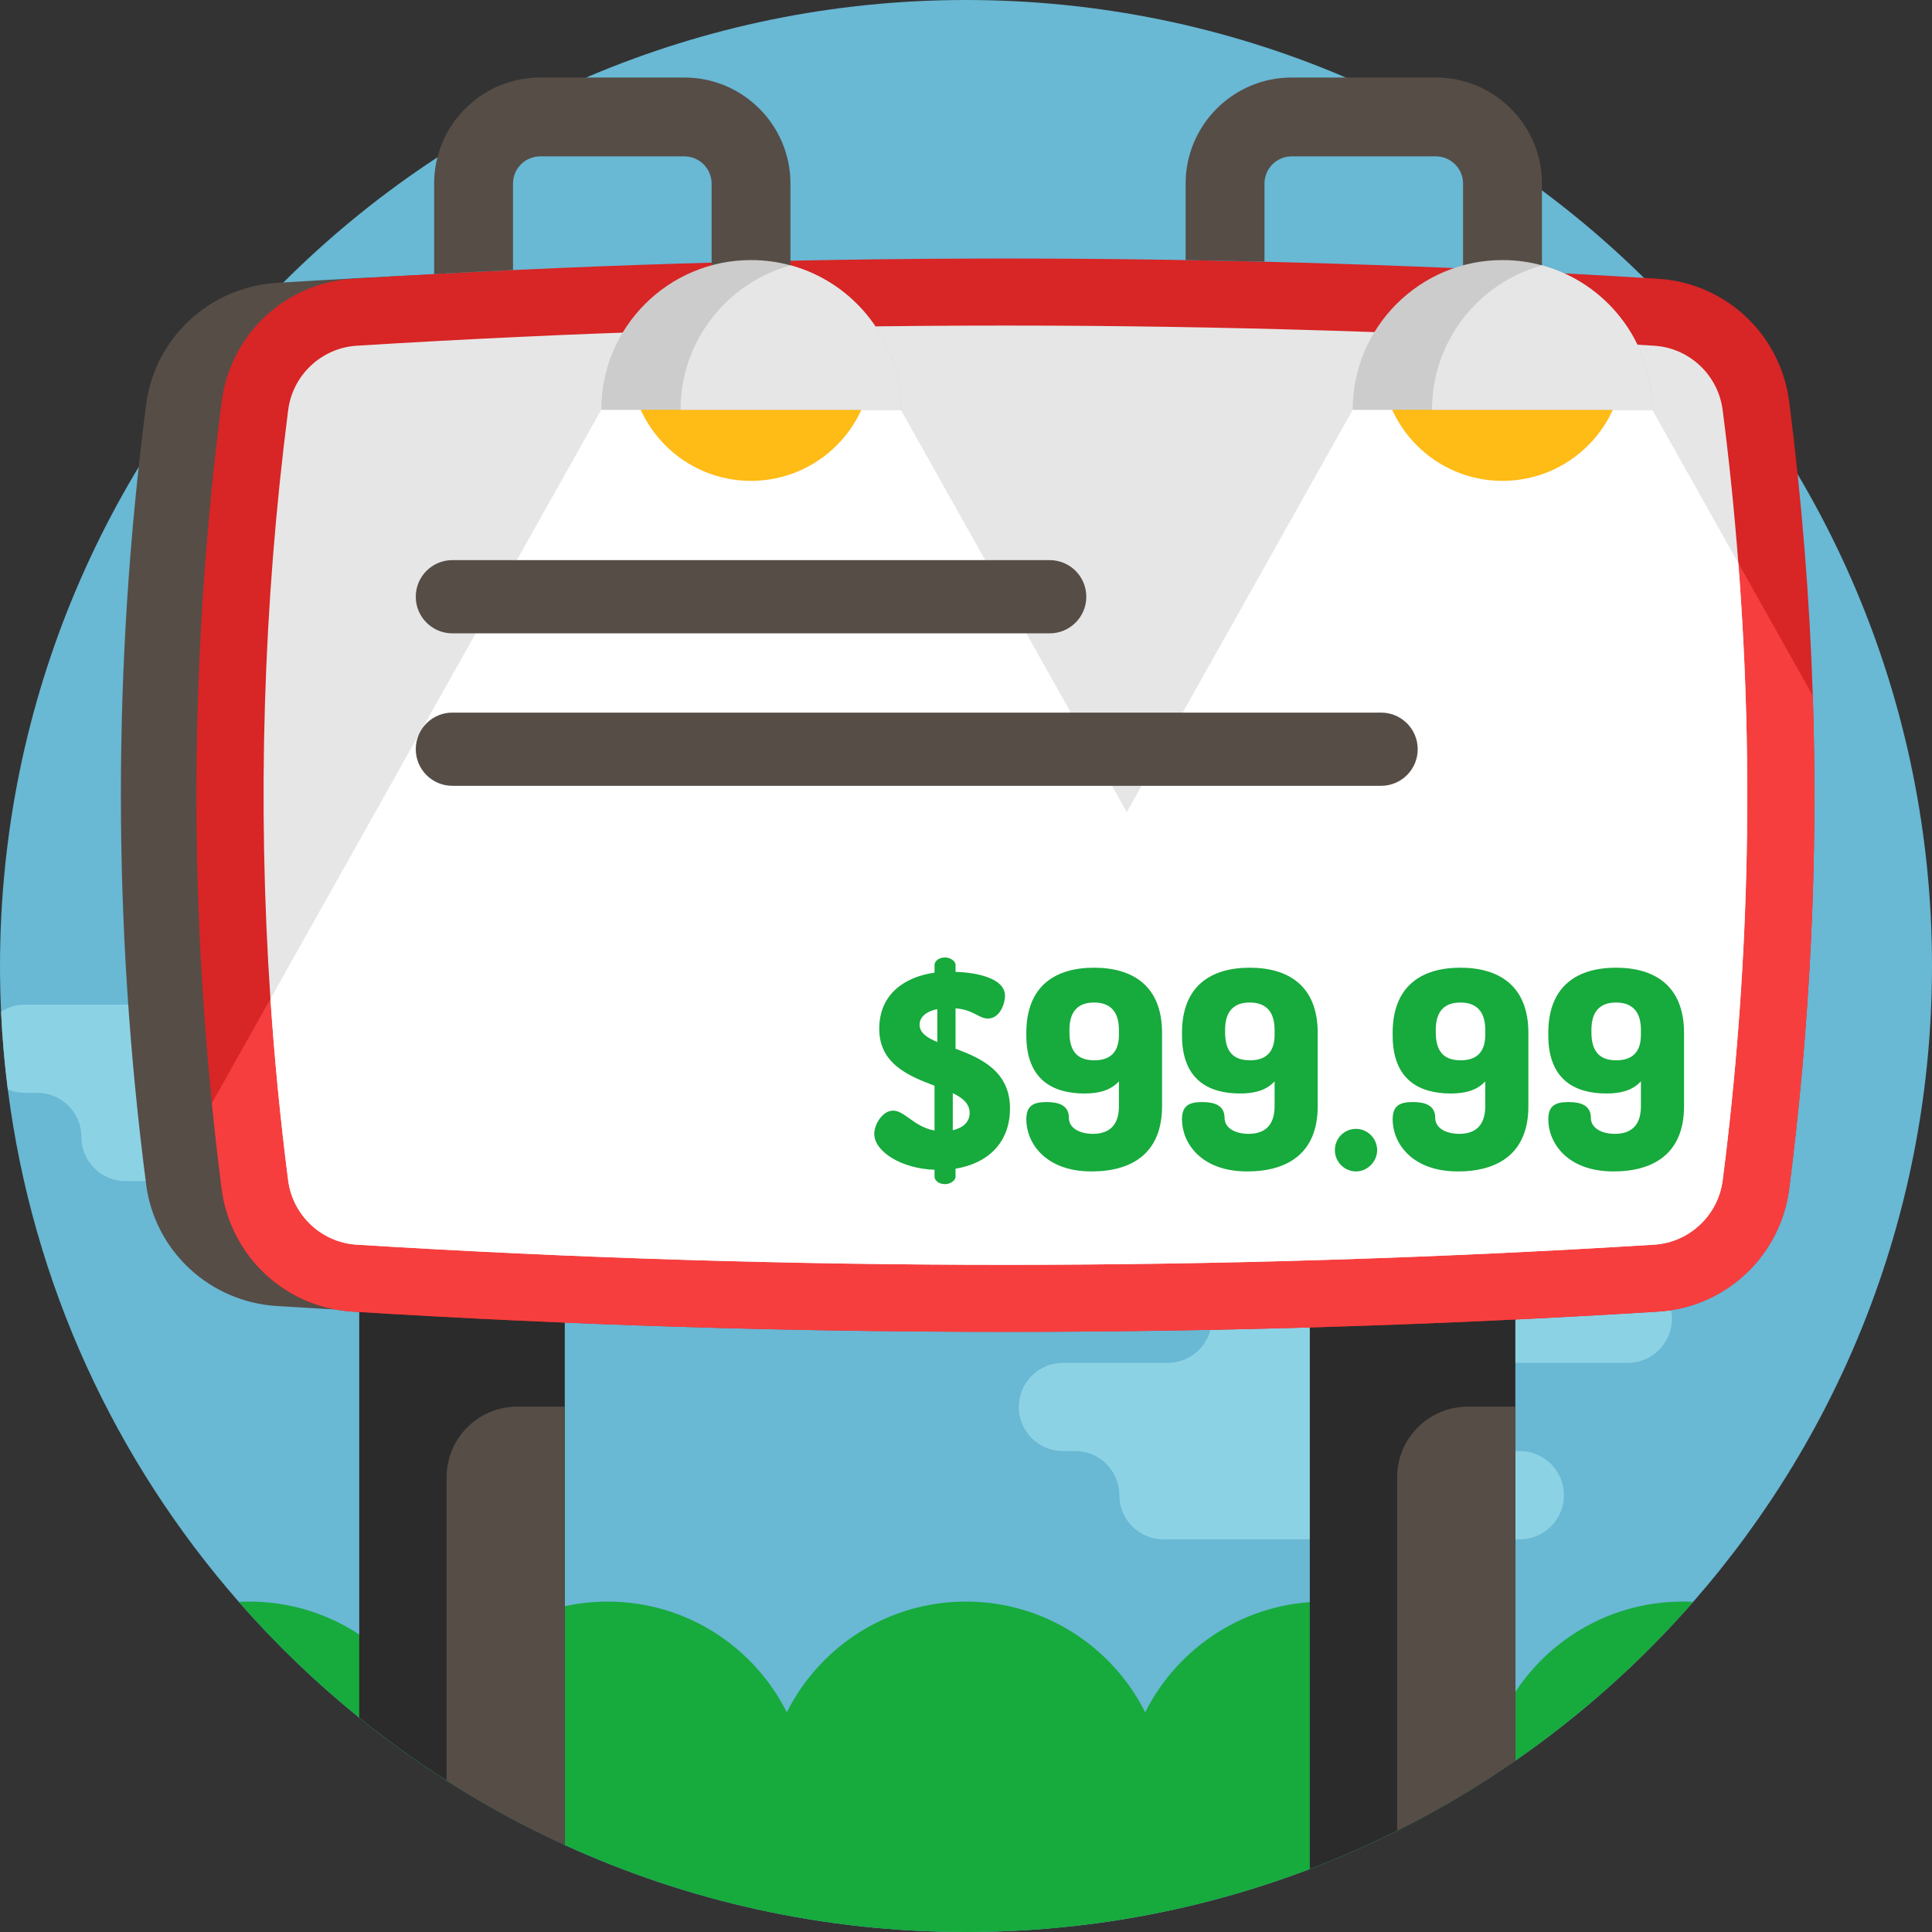
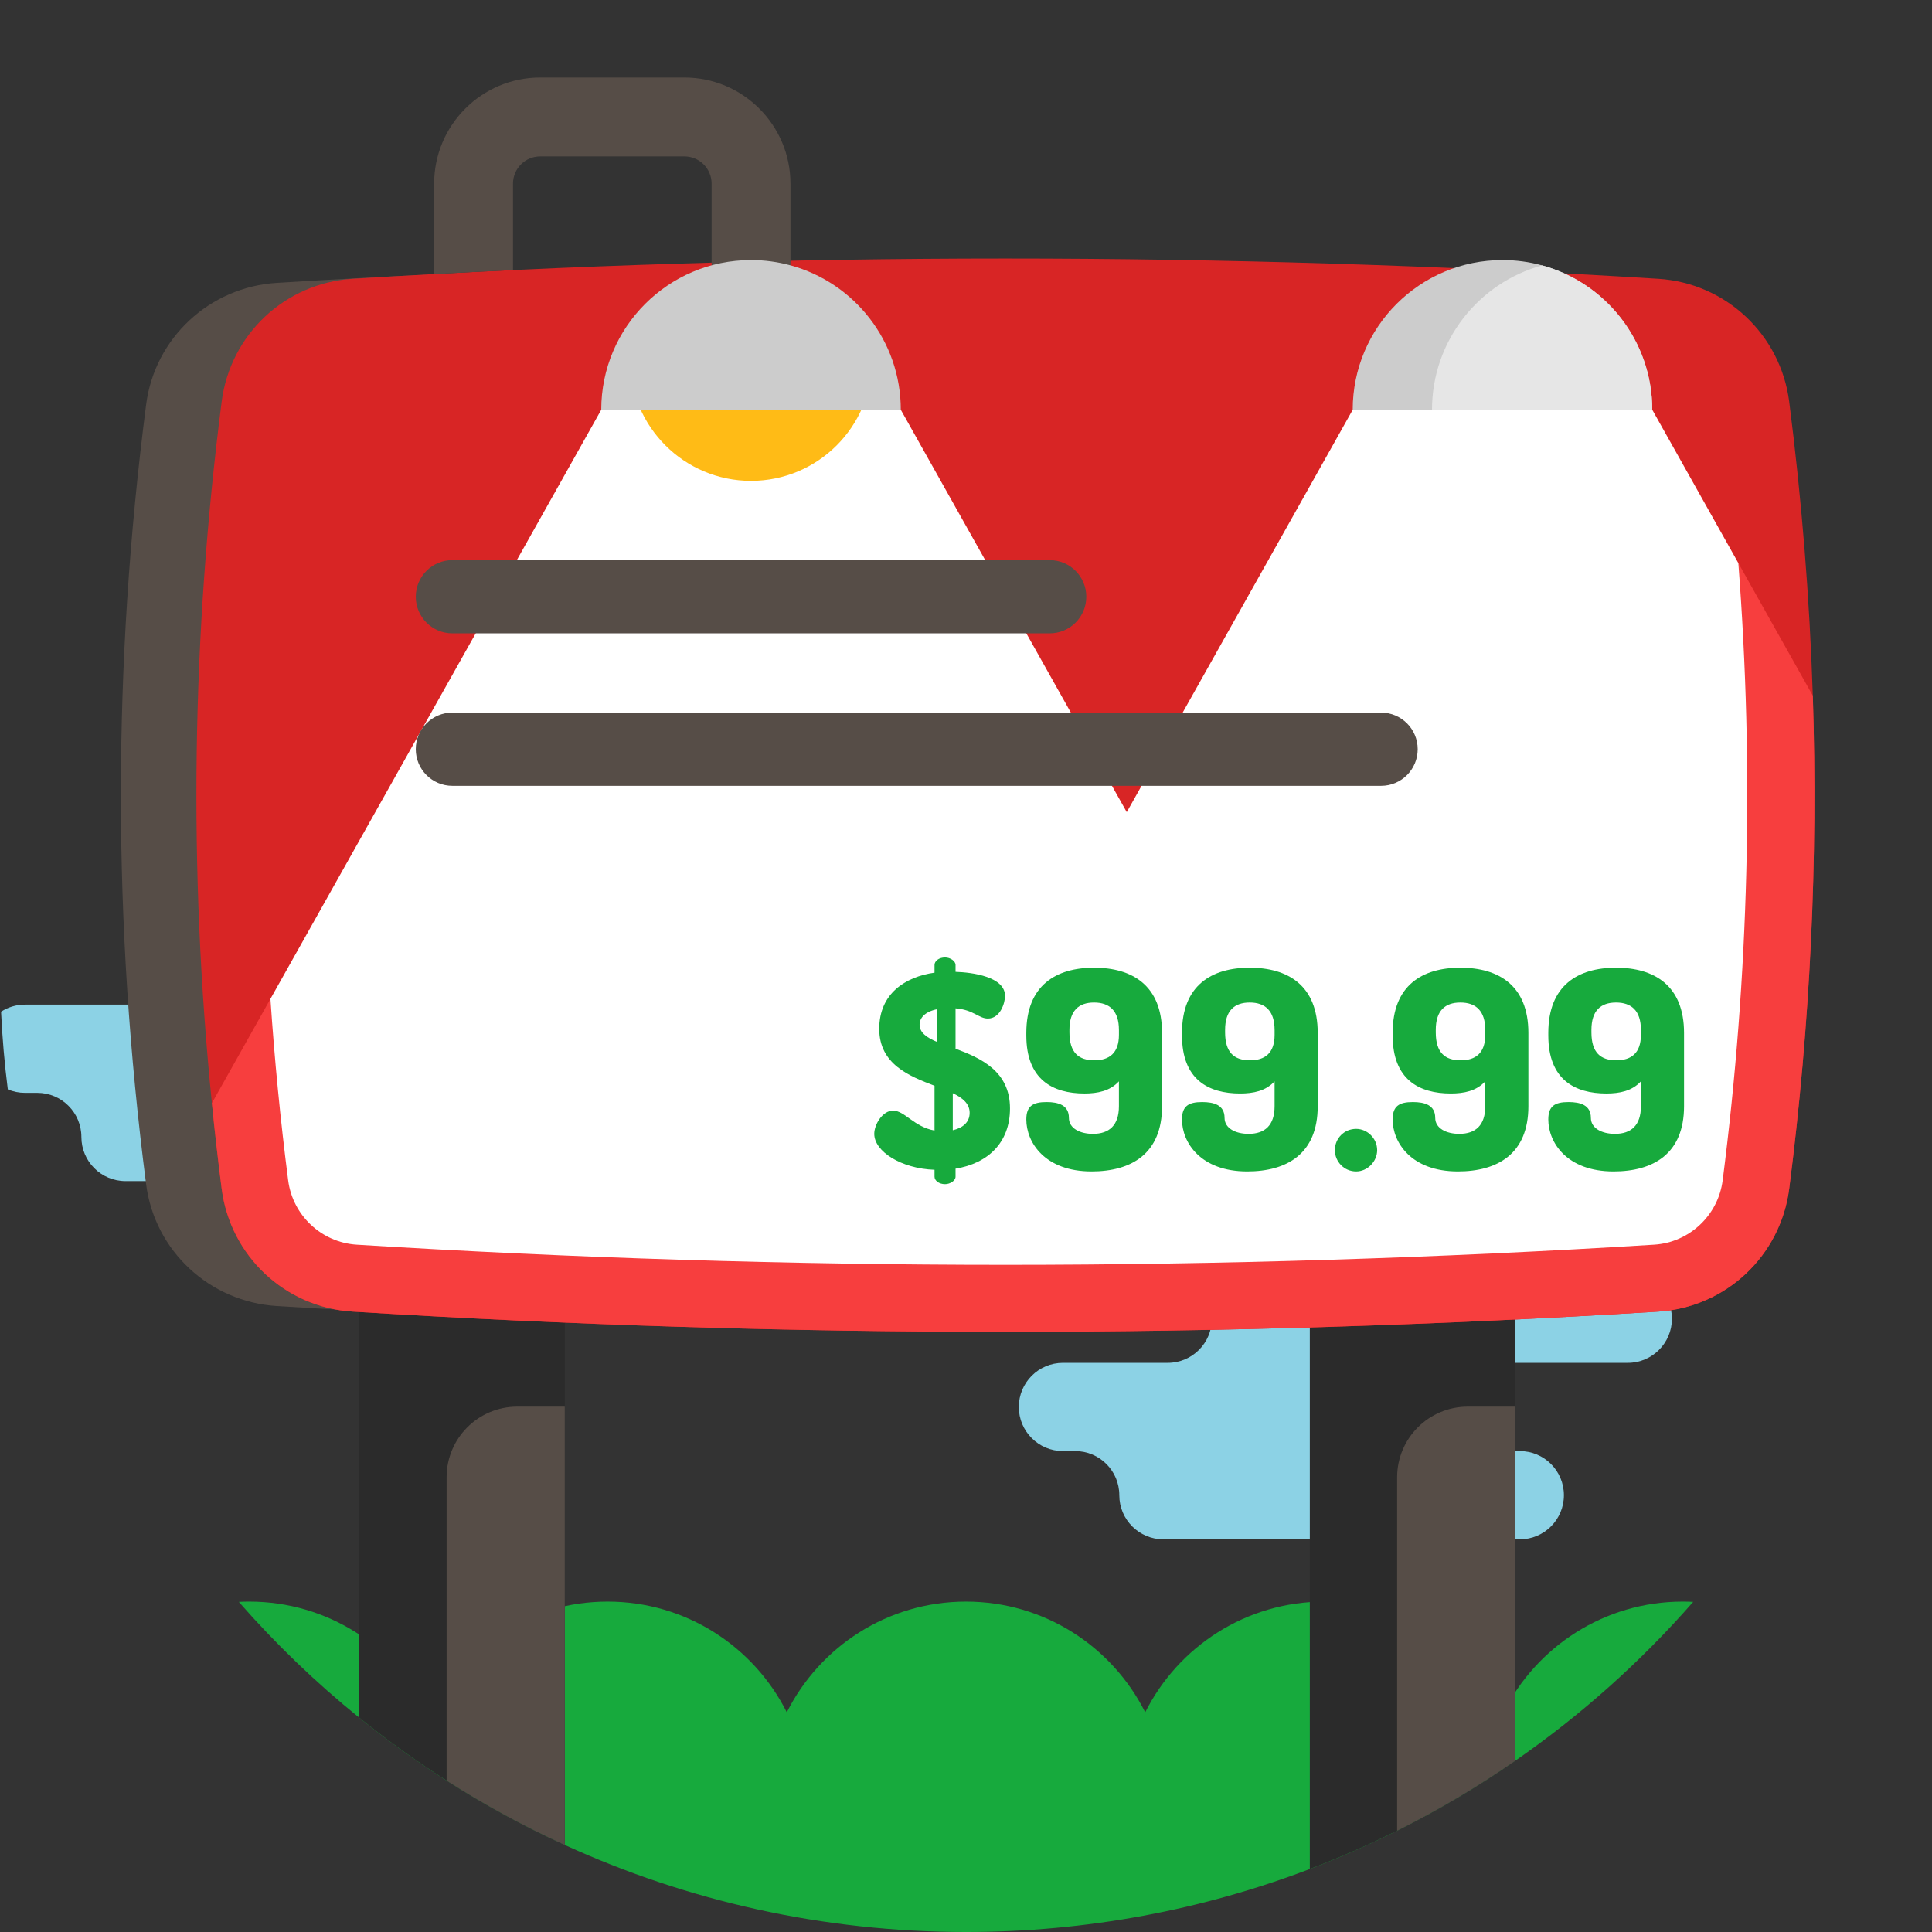
<svg xmlns="http://www.w3.org/2000/svg" height="512pt" viewBox="0 0 512 512" width="512pt">
  <rect x="0" y="0" width="512" height="512" fill="#333333" stroke="none" />
-   <path d="m512 256c0 64.531-23.875 123.496-63.289 168.512-13.898 15.883-29.727 30.031-47.125 42.078-9.949 6.906-20.418 13.113-31.328 18.566-7.512 3.75-15.234 7.148-23.145 10.156-28.305 10.785-59.016 16.688-91.113 16.688-37.941 0-73.949-8.254-106.328-23.062-10.867-4.961-21.328-10.668-31.316-17.062-8.035-5.129-15.766-10.699-23.156-16.676-11.504-9.301-22.184-19.57-31.91-30.688-32.641-37.293-54.637-84.148-61.219-135.816-.867-6.781-1.465-13.648-1.789-20.594-.188-4.004-.281-8.047-.281-12.102 0-141.387 114.613-256 256-256s256 114.613 256 256zm0 0" fill="#69b8d4" />
  <path d="m448.711 424.512c-13.898 15.883-29.727 30.031-47.125 42.078-9.949 6.906-20.418 13.113-31.328 18.566-7.512 3.75-15.234 7.148-23.145 10.156-28.305 10.785-59.016 16.688-91.113 16.688-37.941 0-73.949-8.254-106.328-23.062-10.867-4.961-21.328-10.668-31.316-17.062-8.035-5.129-15.766-10.699-23.156-16.676-11.504-9.301-22.184-19.57-31.91-30.688.91-.055 1.828-.074 2.758-.074 20.785 0 38.766 11.953 47.492 29.34 8.715-17.387 26.695-29.34 47.48-29.34 20.781 0 38.766 11.953 47.488 29.34 8.727-17.387 26.711-29.34 47.492-29.34s38.766 11.953 47.492 29.34c8.723-17.387 26.707-29.34 47.488-29.34 20.785 0 38.766 11.953 47.48 29.34 8.727-17.387 26.707-29.34 47.492-29.34.93 0 1.848.02 2.758.074zm0 0" fill="#17aa3d" />
  <path d="m321.156 349.477c0-6.457 5.234-11.695 11.691-11.695h98.535c6.457 0 11.695 5.234 11.695 11.691 0 6.461-5.238 11.695-11.695 11.695h-31.871c-6.457 0-11.691 5.234-11.691 11.691s5.234 11.691 11.691 11.691h3.25c6.457 0 11.691 5.234 11.691 11.691 0 6.461-5.234 11.695-11.691 11.695h-94.441c-6.457 0-11.691-5.234-11.691-11.695 0-6.457-5.234-11.691-11.691-11.691h-3.25c-6.457 0-11.691-5.234-11.691-11.691s5.234-11.691 11.691-11.691h27.777c6.457 0 11.691-5.234 11.691-11.691zm0 0" fill="#8cd2e5" />
  <path d="m168.008 254.539c0 3.227-1.305 6.152-3.426 8.262-2.109 2.121-5.035 3.43-8.266 3.43h-31.867c-6.461 0-11.695 5.234-11.695 11.691 0 3.23 1.309 6.156 3.43 8.266 2.109 2.121 5.035 3.426 8.266 3.426h3.246c6.461 0 11.695 5.234 11.695 11.695 0 3.227-1.309 6.152-3.43 8.262-2.109 2.121-5.035 3.43-8.266 3.43h-94.438c-6.457 0-11.691-5.234-11.691-11.691 0-3.23-1.305-6.156-3.426-8.266-2.113-2.121-5.039-3.43-8.266-3.43h-3.25c-1.609 0-3.156-.324-4.555-.918-.867-6.781-1.465-13.648-1.789-20.594 1.828-1.184 4.004-1.871 6.344-1.871h27.773c6.457 0 11.691-5.234 11.691-11.691 0-6.461 5.234-11.695 11.691-11.695h98.535c6.457 0 11.691 5.234 11.691 11.695zm0 0" fill="#8cd2e5" />
  <path d="m149.672 325.121v163.816c-10.867-4.961-21.328-10.668-31.316-17.062-8.035-5.129-15.766-10.699-23.156-16.676v-130.078zm0 0" fill="#2b2b2b" />
  <path d="m149.672 372.777v116.16c-10.867-4.961-21.328-10.668-31.316-17.062v-80.383c0-10.336 8.379-18.715 18.715-18.715zm0 0" fill="#564d47" />
  <path d="m401.586 325.121v141.469c-9.949 6.906-20.418 13.113-31.328 18.566-7.512 3.75-15.234 7.148-23.145 10.156v-170.191zm0 0" fill="#2b2b2b" />
  <path d="m401.586 372.777v93.812c-9.949 6.906-20.418 13.113-31.328 18.566v-93.664c0-10.336 8.383-18.715 18.727-18.715zm0 0" fill="#564d47" />
  <path d="m419.449 346.117c-115.344 7.098-230.688 7.098-346.031 0-17.891-1.102-32.406-14.625-34.688-32.238-8.922-68.895-8.922-137.789 0-206.684 2.281-17.613 16.797-31.137 34.688-32.238 115.344-7.098 230.688-7.098 346.031 0 17.891 1.102 32.406 14.625 34.688 32.238 8.922 68.895 8.922 137.789 0 206.684-2.281 17.613-16.797 31.137-34.688 32.238zm0 0" fill="#564d47" />
  <path d="m474.156 315.035c-2.289 17.785-16.805 31.434-34.691 32.551-115.348 7.156-230.691 7.156-346.039 0-17.891-1.117-32.402-14.766-34.68-32.551-.973-7.562-1.84-15.129-2.594-22.695-6.227-61.973-5.359-123.934 2.594-185.906 2.277-17.785 16.789-31.43 34.68-32.551 115.348-7.156 230.691-7.156 346.039 0 17.887 1.121 32.402 14.766 34.691 32.551 3.32 25.977 5.41 51.953 6.258 77.938 1.41 43.551-.68 87.105-6.258 130.664zm0 0" fill="#d82525" />
  <path d="m474.156 315.035c-2.289 17.785-16.805 31.434-34.691 32.551-115.348 7.156-230.691 7.156-346.039 0-17.891-1.117-32.402-14.766-34.68-32.551-.973-7.562-1.84-15.129-2.594-22.695l103.184-183.734h79.383l59.883 106.633 59.883-106.633h79.383l42.547 75.766c1.41 43.551-.68 87.105-6.258 130.664zm0 0" fill="#f73e3e" />
-   <path d="m456.527 312.781c-1.191 9.309-8.828 16.488-18.172 17.07-57.031 3.543-114.875 5.34-171.906 5.34-57.039 0-114.875-1.797-171.918-5.34-9.328-.582-16.977-7.762-18.168-17.07-2.051-15.977-3.617-32.008-4.691-48.066-3.512-51.996-1.945-104.293 4.691-156.023 1.191-9.312 8.84-16.488 18.168-17.074 57.043-3.543 114.879-5.34 171.918-5.34 57.031 0 114.875 1.797 171.906 5.34 9.344.586 16.98 7.762 18.172 17.074 1.734 13.477 3.113 27 4.148 40.539 4.199 54.473 2.812 109.32-4.148 163.551zm0 0" fill="#e6e6e6" />
  <path d="m456.527 312.781c-1.191 9.309-8.828 16.488-18.172 17.07-57.031 3.543-114.875 5.34-171.906 5.34-57.039 0-114.875-1.797-171.918-5.34-9.328-.582-16.977-7.762-18.168-17.07-2.051-15.977-3.617-32.008-4.691-48.066l87.664-156.109h79.383l59.883 106.633 59.883-106.633h79.383l22.809 40.625c4.199 54.473 2.812 109.32-4.148 163.551zm0 0" fill="#fff" />
  <path d="m209.48 48.652v47.699h-20.895v-47.699c0-3.973-3.242-7.211-7.211-7.211h-38.211c-3.984 0-7.211 3.238-7.211 7.211v22.914c-6.969.332-13.93.688-20.898 1.062v-23.977c0-15.496 12.613-28.109 28.109-28.109h38.211c15.496 0 28.105 12.613 28.105 28.109zm0 0" fill="#564d47" />
  <path d="m166.934 95.332c0 17.73 14.371 32.102 32.098 32.102 17.73 0 32.102-14.371 32.102-32.102" fill="#ffbb16" />
  <path d="m238.719 108.605h-79.383c0-21.922 17.773-39.684 39.699-39.684 3.633 0 7.156.492 10.5 1.41 16.82 4.598 29.184 19.988 29.184 38.273zm0 0" fill="#ccc" />
-   <path d="m238.719 108.605h-58.367c0-18.285 12.359-33.676 29.184-38.273 16.82 4.598 29.184 19.988 29.184 38.273zm0 0" fill="#e6e6e6" />
-   <path d="m408.629 48.652v47.699h-20.898v-47.699c0-3.973-3.238-7.211-7.207-7.211h-38.215c-3.98 0-7.207 3.238-7.207 7.211v20.707c-6.973-.168-13.93-.312-20.898-.438v-20.27c0-15.496 12.609-28.109 28.105-28.109h38.215c15.492 0 28.105 12.613 28.105 28.109zm0 0" fill="#564d47" />
-   <path d="m366.078 95.332c0 17.73 14.371 32.102 32.098 32.102 17.73 0 32.102-14.371 32.102-32.102" fill="#ffbb16" />
  <path d="m437.863 108.605h-79.383c0-21.922 17.773-39.684 39.695-39.684 3.637 0 7.16.492 10.504 1.41 16.82 4.598 29.184 19.988 29.184 38.273zm0 0" fill="#ccc" />
  <path d="m437.863 108.605h-58.367c0-18.285 12.359-33.676 29.184-38.273 16.82 4.598 29.184 19.988 29.184 38.273zm0 0" fill="#e6e6e6" />
  <g fill="#17aa3d">
    <path d="m247.66 310.004c-8.793-.297-15.973-4.836-15.973-9.527 0-2.488 2.199-6.152 4.984-6.152 3.078 0 5.566 4.32 10.988 5.273v-11.867c-6.738-2.562-14.652-5.715-14.652-15.094 0-9.301 6.887-13.773 14.652-14.871v-2.051c0-1.027 1.172-1.977 2.785-1.977 1.391 0 2.785.949 2.785 1.977v1.832c4.539.145 13.113 1.316 13.113 6.375 0 1.977-1.32 6.004-4.543 6.004-2.418 0-3.809-2.344-8.57-2.707v10.695c6.664 2.492 14.43 5.934 14.43 15.824 0 9.086-5.859 14.578-14.43 15.973v2.125c0 1.023-1.395 1.977-2.785 1.977-1.613 0-2.785-.953-2.785-1.977zm.734-33.848v-8.719c-3.297.66-4.691 2.344-4.691 4.102 0 2.125 1.906 3.445 4.691 4.617zm4.102 13.551v9.816c2.492-.586 4.469-1.977 4.469-4.613 0-2.418-1.832-3.957-4.469-5.203zm0 0" />
    <path d="m271.984 274.398v-.66c0-12.602 7.84-17.289 17.949-17.289 10.113 0 18.023 4.688 18.023 17.289v19.414c0 12.602-8.133 17.289-18.68 17.289-12.383 0-17.293-7.691-17.293-13.773 0-3.516 1.688-4.613 5.348-4.613 3.152 0 5.938.805 5.938 4.176 0 2.785 2.93 4.25 6.371 4.25 4.324 0 6.887-2.273 6.887-7.324v-6.594c-2.344 2.562-5.641 3.223-9.156 3.223-8.352-.004-15.387-3.664-15.387-15.387zm24.543-1.469c0-5.055-2.488-7.25-6.594-7.25-4.102 0-6.52 2.195-6.52 7.25v.66c0 5.348 2.418 7.402 6.594 7.402 3.957 0 6.523-1.906 6.523-6.742v-1.32zm0 0" />
    <path d="m313.238 274.398v-.66c0-12.602 7.836-17.289 17.949-17.289 10.109 0 18.02 4.688 18.02 17.289v19.414c0 12.602-8.133 17.289-18.68 17.289-12.383 0-17.289-7.691-17.289-13.773 0-3.516 1.684-4.613 5.348-4.613 3.148 0 5.934.805 5.934 4.176 0 2.785 2.93 4.25 6.371 4.25 4.324 0 6.887-2.273 6.887-7.324v-6.594c-2.344 2.562-5.641 3.223-9.156 3.223-8.352-.004-15.383-3.664-15.383-15.387zm24.539-1.469c0-5.055-2.488-7.25-6.59-7.25-4.105 0-6.523 2.195-6.523 7.25v.66c0 5.348 2.418 7.402 6.598 7.402 3.953 0 6.52-1.906 6.52-6.742v-1.32zm0 0" />
    <path d="m364.961 304.801c0 3.004-2.562 5.641-5.566 5.641-3.223 0-5.641-2.637-5.641-5.641 0-3.078 2.418-5.641 5.641-5.641 3.004 0 5.566 2.562 5.566 5.641zm0 0" />
    <path d="m369.066 274.398v-.66c0-12.602 7.84-17.289 17.949-17.289s18.023 4.688 18.023 17.289v19.414c0 12.602-8.133 17.289-18.684 17.289-12.383 0-17.289-7.691-17.289-13.773 0-3.516 1.684-4.613 5.348-4.613 3.152 0 5.934.805 5.934 4.176 0 2.785 2.93 4.25 6.375 4.25 4.32 0 6.887-2.273 6.887-7.324v-6.594c-2.344 2.562-5.641 3.223-9.16 3.223-8.352-.004-15.383-3.664-15.383-15.387zm24.543-1.469c0-5.055-2.492-7.25-6.594-7.25-4.105 0-6.52 2.195-6.52 7.25v.66c0 5.348 2.418 7.402 6.594 7.402 3.953 0 6.52-1.906 6.52-6.742zm0 0" />
    <path d="m410.316 274.398v-.66c0-12.602 7.84-17.289 17.949-17.289s18.023 4.688 18.023 17.289v19.414c0 12.602-8.133 17.289-18.684 17.289-12.379 0-17.289-7.691-17.289-13.773 0-3.516 1.684-4.613 5.348-4.613 3.152 0 5.934.805 5.934 4.176 0 2.785 2.934 4.25 6.375 4.25 4.324 0 6.887-2.273 6.887-7.324v-6.594c-2.344 2.562-5.641 3.223-9.16 3.223-8.352-.004-15.383-3.664-15.383-15.387zm24.543-1.469c0-5.055-2.492-7.25-6.594-7.25-4.105 0-6.52 2.195-6.52 7.25v.66c0 5.348 2.418 7.402 6.594 7.402 3.957 0 6.52-1.906 6.52-6.742zm0 0" />
  </g>
  <path d="m278.18 167.844h-158.297c-5.355 0-9.699-4.344-9.699-9.703s4.344-9.703 9.699-9.703h158.297c5.359 0 9.703 4.344 9.703 9.703s-4.344 9.703-9.703 9.703zm0 0" fill="#564d47" />
  <path d="m366.008 208.25h-246.125c-5.355 0-9.699-4.344-9.699-9.699 0-5.359 4.344-9.703 9.699-9.703h246.125c5.355 0 9.699 4.344 9.699 9.703 0 5.355-4.344 9.699-9.699 9.699zm0 0" fill="#564d47" />
</svg>